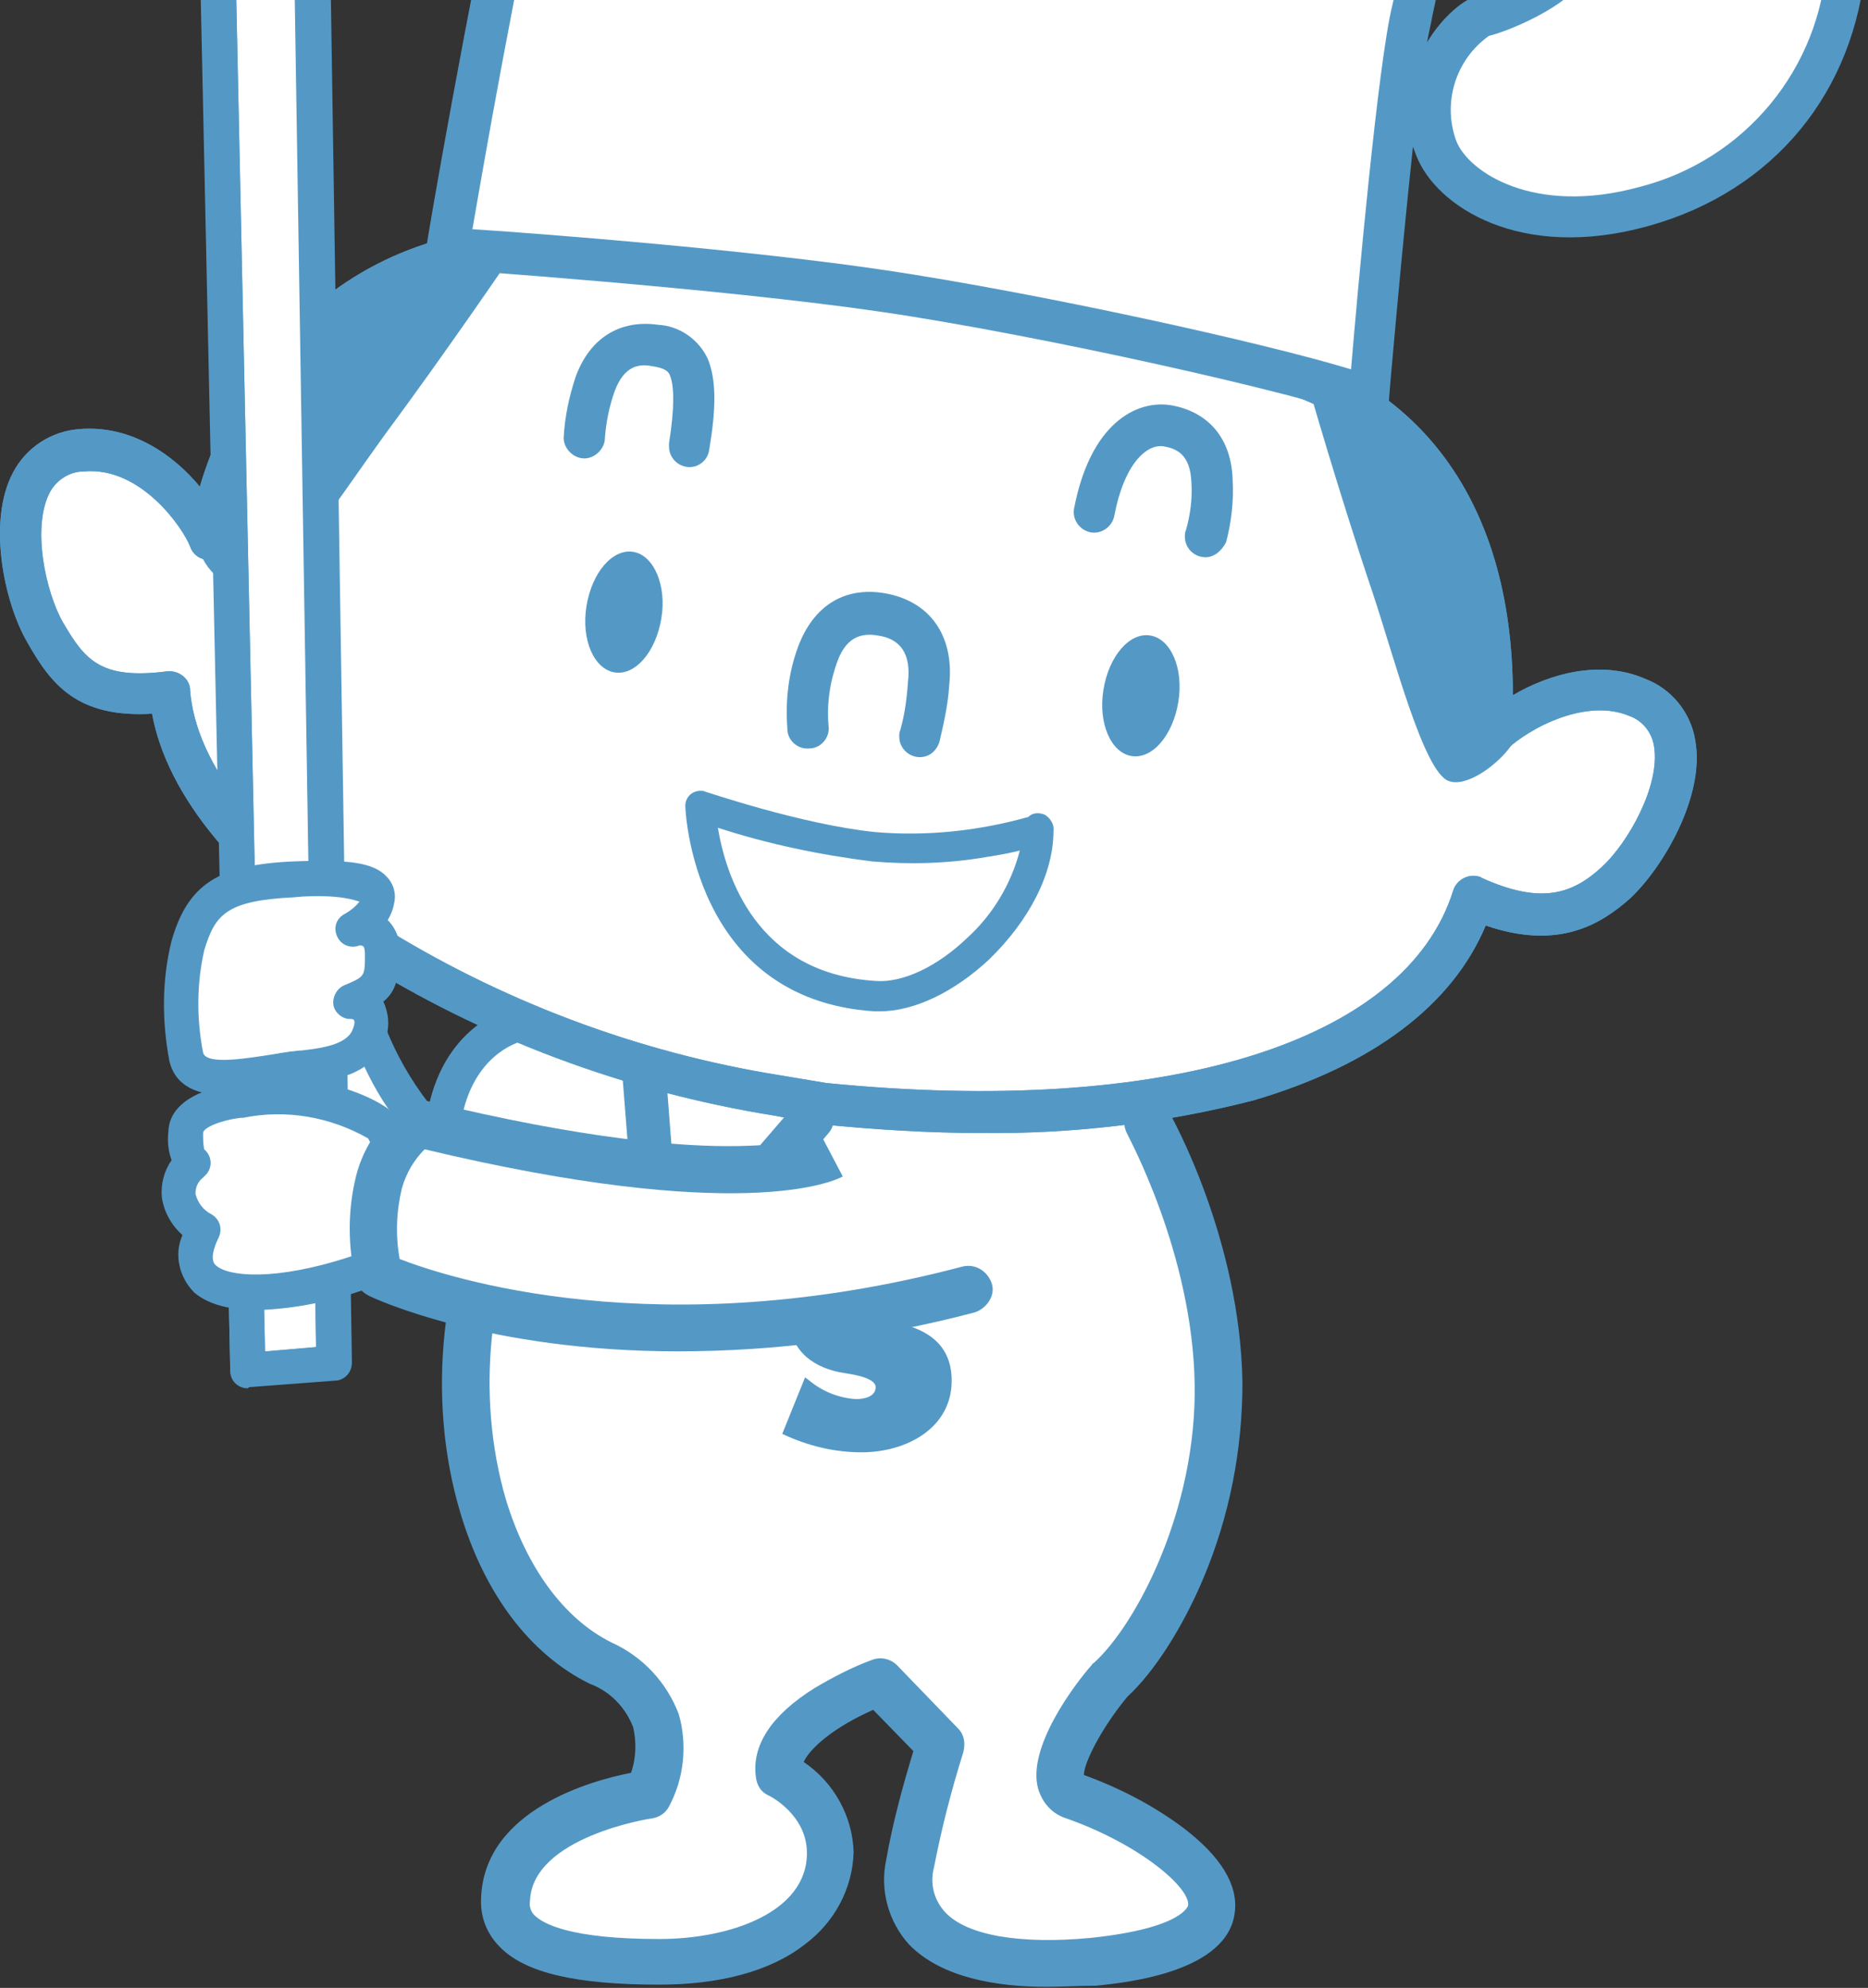
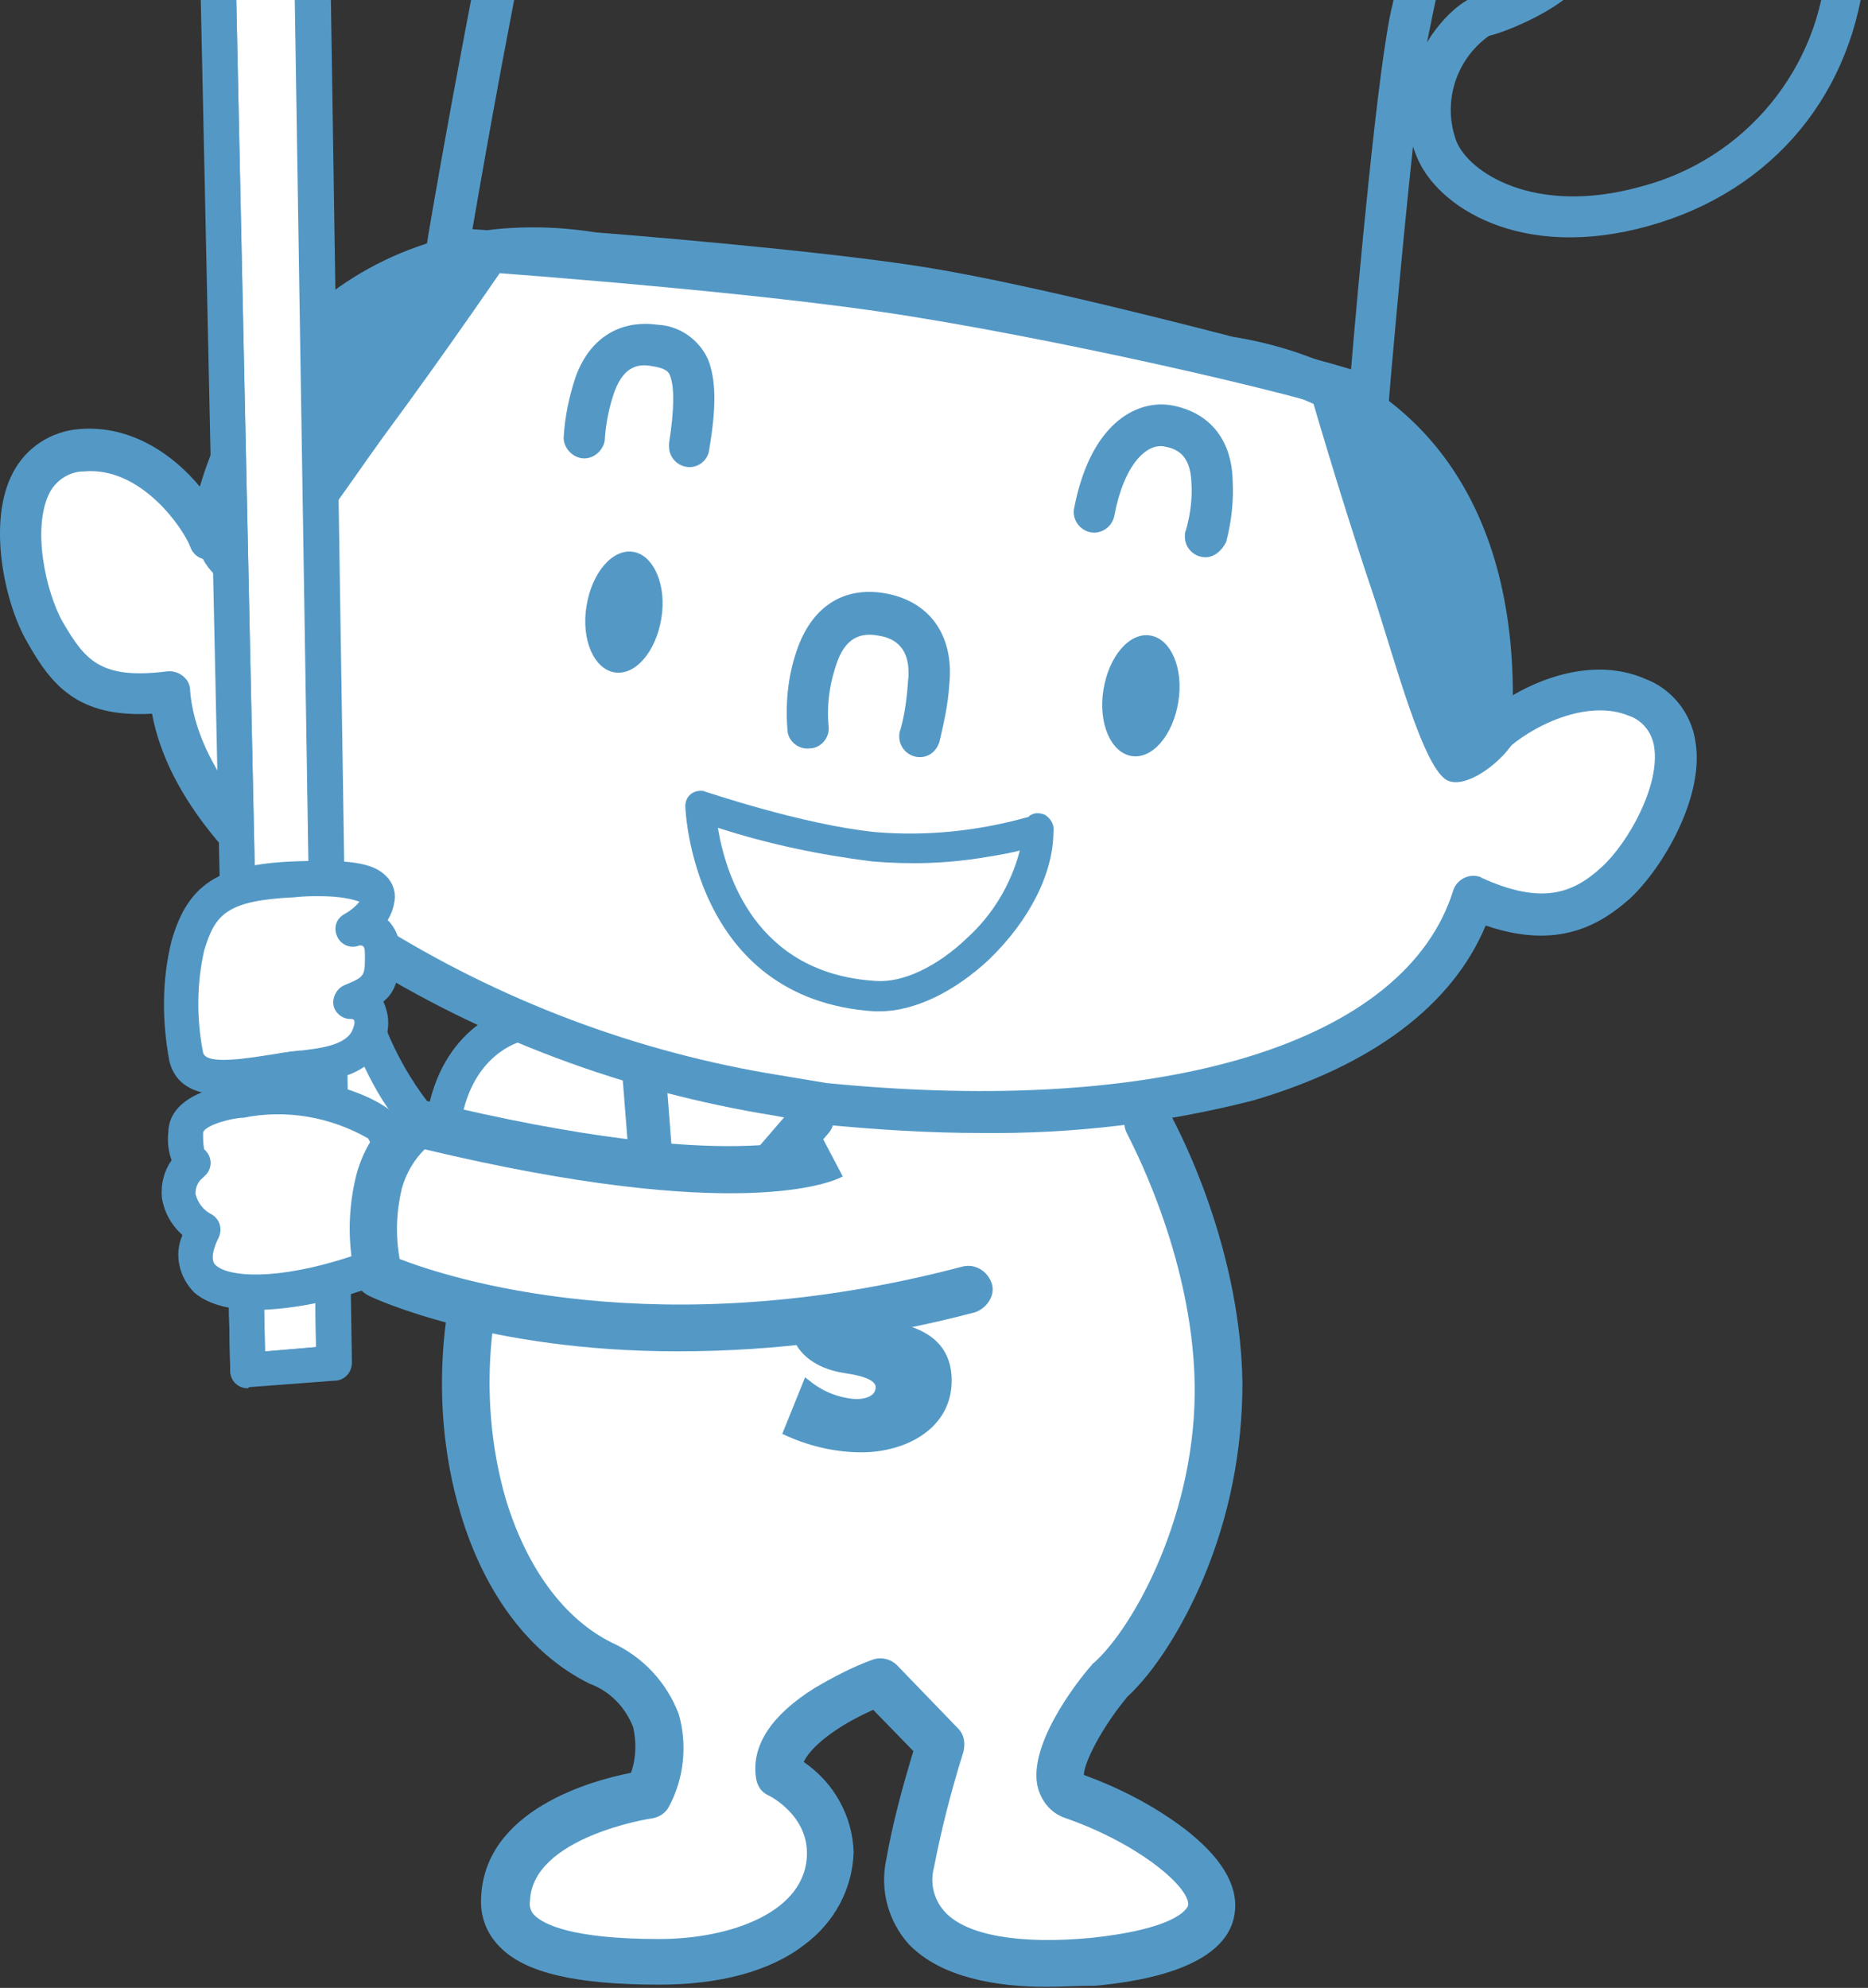
<svg xmlns="http://www.w3.org/2000/svg" version="1.1" id="レイヤー_1" x="0px" y="0px" width="172px" height="183px" viewBox="0 0 172 183" style="enable-background:new 0 0 172 183;" xml:space="preserve">
  <rect x="0" y="0" width="172" height="183" fill="#333333" stroke="none" />
  <style type="text/css">
	.st0{fill:#FFFFFF;}
	.st1{fill:#5499C6;}
	.st2{fill-rule:evenodd;clip-rule:evenodd;fill:#5499C6;}
	.st3{fill-rule:evenodd;clip-rule:evenodd;fill:#FFFFFF;}
	.st4{fill:none;}
</style>
  <g id="グループ_2523" transform="translate(273.572 266.601)">
    <path id="パス_5302" class="st0" d="M-226-158.4c-8.4,14.5-5.7,38.3,7.6,44.9c8.6,4.3,4.4,12.2,4.4,12.2s-12.8,1.7-13.1,9.6   c-0.1,3.3,2.9,5.7,14.2,5.7s15.8-5.5,15.8-10c0-5-4.7-7.2-4.7-7.2c-0.6-4.8,9.3-8.5,9.3-8.5l5.6,5.8c-1.1,3.6-2.1,7.2-2.8,10.9   c-1.3,7.9,7.3,10,16.7,9c20.2-2.1,8-11.8-1.7-15.2c-4.3-1.5,3.2-10.7,3.2-10.7c3.9-3.6,10.2-14.6,10-27.4s-7.1-25.8-7.1-25.8   s-7.3-11.8-14.6-11.2s-30.7-5.3-30.7-5.3s-12.9,9.8-14.6,11.2c0,0-3.8,2.9-5.5,9.5s-4.7-10.1-4.7-10.1s-5.9-6.5-6.3-2   s-1.4,20.1,5.9,22.2s11-6.7,11-6.7L-226-158.4z" />
  </g>
  <path id="パス_5303" class="st0" d="M49,84l15.8,39.2l29.5-36.6L49,84z" />
  <path id="パス_5304" class="st0" d="M150.8,64.2c-4.9-2.1-10.9,1.2-13.5,3.6c1.2-17.5-5.4-32-24.1-34.9c0,0-17.9-4.8-28.2-6.4  s-30.2-3.2-30.2-3.2c-18.7-3-32.4,9.3-35.5,26.3c-0.9-2.4-5.5-8.7-11.7-8.2c-7.9,0.7-5.8,12.5-3.4,16.8c2.2,3.8,4.2,6.4,11.5,5.5  c0.9,15.9,28.5,32.8,56,37.2l4.2,0.8c29.3,2.9,54.7-2.6,59.8-19c6.3,2.9,10,1.5,13.2-1.4C152.4,77.9,158.1,67.3,150.8,64.2z" />
  <path id="パス_5305" class="st1" d="M90.3,104.3c-4.7,0-9.6-0.3-14.7-0.8c0,0-0.1,0-0.1,0l-4.2-0.8c-13.7-2.2-26.9-7.1-38.6-14.5  c-10.8-7-17.3-14.9-18.7-22.5C7.1,66.1,4.7,63,2.5,59.1C0.4,55.5-1.2,48,1.2,43.5c1.2-2.3,3.5-3.8,6.1-4c4.8-0.4,8.7,2.4,11.1,5.3  c2-6.8,6-12.9,11.5-17.4c6.9-5.4,15.6-7.5,25-6c1.4,0.1,20.3,1.6,30.3,3.2c10,1.6,26.7,6,28.3,6.4c16.6,2.7,25.8,14.6,25.8,33  c3.4-2,8.1-3.3,12.2-1.5c2.4,0.9,4.2,3.1,4.6,5.7c0.9,5.1-3,11.7-6,14.5c-2.7,2.4-6.6,4.8-13.3,2.5c-3.1,7.4-10.5,12.9-21.4,16.1  C107.2,103.4,98.8,104.4,90.3,104.3z M76.1,99.7c31.2,3.1,53.3-3.7,57.7-17.7c0.3-1,1.4-1.6,2.4-1.3c0.1,0,0.2,0.1,0.2,0.1  c5.5,2.5,8.4,1.5,11.1-1c2.4-2.2,5.4-7.5,4.8-11.1c-0.2-1.3-1.1-2.4-2.3-2.8l0,0c-3.8-1.6-9,0.9-11.5,3.3c-0.8,0.7-2,0.7-2.7-0.1  c-0.4-0.4-0.6-0.9-0.5-1.4c0.8-10.8-1.1-29.5-22.5-32.9c-0.1,0-0.1,0-0.2,0c-0.2,0-17.9-4.8-28-6.4c-10.1-1.6-29.8-3.2-30-3.2  c0,0-0.1,0-0.2,0c-8.4-1.3-16,0.5-22.1,5.3c-5.7,4.5-9.7,11.4-11.2,19.5c-0.2,1-1.2,1.7-2.2,1.5c-0.7-0.1-1.2-0.6-1.4-1.2  c-0.6-1.6-4.5-7.4-9.8-6.9c-1.3,0-2.5,0.8-3.1,1.9c-1.7,3.2-0.4,9.2,1.2,12c2,3.4,3.4,5.3,9.6,4.5c1-0.1,2,0.6,2.1,1.6  c0,0,0,0.1,0,0.1C18,70.4,24.2,78.2,34.7,85c11.3,7.1,24,11.9,37.2,14L76.1,99.7z" />
-   <path id="パス_5306" class="st1" d="M90.3,104.3c-4.7,0-9.6-0.3-14.7-0.8c0,0-0.1,0-0.1,0l-4.2-0.8c-13.7-2.2-26.9-7.1-38.6-14.5  c-10.8-7-17.3-14.9-18.7-22.5C7.1,66.1,4.7,63,2.5,59.1C0.4,55.5-1.2,48,1.2,43.5c1.2-2.3,3.5-3.8,6.1-4c4.8-0.4,8.7,2.4,11.1,5.3  c2-6.8,6-12.9,11.5-17.4c6.9-5.4,15.6-7.5,25-6c1.4,0.1,20.3,1.6,30.3,3.2c10,1.6,26.7,6,28.3,6.4c16.6,2.7,25.8,14.6,25.8,33  c3.4-2,8.1-3.3,12.2-1.5c2.4,0.9,4.2,3.1,4.6,5.7c0.9,5.1-3,11.7-6,14.5c-2.7,2.4-6.6,4.8-13.3,2.5c-3.1,7.4-10.5,12.9-21.4,16.1  C107.2,103.4,98.8,104.4,90.3,104.3z M76.1,99.7c31.2,3.1,53.3-3.7,57.7-17.7c0.3-1,1.4-1.6,2.4-1.3c0.1,0,0.2,0.1,0.2,0.1  c5.5,2.5,8.4,1.5,11.1-1c2.4-2.2,5.4-7.5,4.8-11.1c-0.2-1.3-1.1-2.4-2.3-2.8l0,0c-3.8-1.6-9,0.9-11.5,3.3c-0.8,0.7-2,0.7-2.7-0.1  c-0.4-0.4-0.6-0.9-0.5-1.4c0.8-10.8-1.1-29.5-22.5-32.9c-0.1,0-0.1,0-0.2,0c-0.2,0-17.9-4.8-28-6.4c-10.1-1.6-29.8-3.2-30-3.2  c0,0-0.1,0-0.2,0c-8.4-1.3-16,0.5-22.1,5.3c-5.7,4.5-9.7,11.4-11.2,19.5c-0.2,1-1.2,1.7-2.2,1.5c-0.7-0.1-1.2-0.6-1.4-1.2  c-0.6-1.6-4.5-7.4-9.8-6.9c-1.3,0-2.5,0.8-3.1,1.9c-1.7,3.2-0.4,9.2,1.2,12c2,3.4,3.4,5.3,9.6,4.5c1-0.1,2,0.6,2.1,1.6  c0,0,0,0.1,0,0.1C18,70.4,24.2,78.2,34.7,85c11.3,7.1,24,11.9,37.2,14L76.1,99.7z" />
  <path id="パス_5307" class="st2" d="M60.9,56.9c-0.5,3.1-2.4,5.3-4.3,5s-3.1-3-2.6-6.1s2.4-5.3,4.3-5S61.4,53.9,60.9,56.9z" />
  <path id="パス_5308" class="st2" d="M108.5,64.6c-0.5,3.1-2.4,5.3-4.3,5s-3.1-3-2.6-6.1s2.4-5.3,4.3-5S109,61.5,108.5,64.6z" />
  <path id="パス_5309" class="st1" d="M84.7,69.7c-1,0-1.9-0.8-1.9-1.9c0-0.2,0-0.4,0.1-0.6c0.4-1.4,0.6-2.9,0.7-4.4  c0.3-2.5-0.6-4-2.8-4.3c-1.2-0.2-2.8-0.1-3.7,2.4c-0.7,1.9-1,4-0.8,6c0.1,1-0.7,2-1.8,2c-1,0.1-2-0.7-2-1.8l0,0  c-0.2-2.6,0.1-5.2,1-7.6c1.4-3.7,4.2-5.5,7.9-4.9c4.2,0.7,6.5,3.9,6,8.5c-0.1,1.7-0.5,3.5-0.9,5.2C86.2,69.2,85.5,69.7,84.7,69.7z" />
  <path id="パス_5310" class="st1" d="M63.5,43c-1,0-1.9-0.8-1.9-1.9c0-0.1,0-0.2,0-0.3c0.5-3.1,0.5-5.2,0.1-6.2  c-0.1-0.3-0.3-0.7-1.7-0.9c-1.1-0.2-2.5-0.1-3.4,2.3c-0.5,1.4-0.8,2.9-0.9,4.3c0,1-0.9,1.9-1.9,1.9c-1,0-1.9-0.9-1.9-1.9l0,0  c0.1-1.9,0.5-3.8,1.1-5.6c1.3-3.6,4.1-5.3,7.6-4.8c2,0.1,3.8,1.4,4.6,3.2c0.7,1.8,0.8,4.2,0.1,8.3C65.2,42.3,64.4,43,63.5,43z" />
  <path id="パス_5311" class="st1" d="M111,51.3c-1,0-1.9-0.8-1.9-1.9c0-0.2,0-0.4,0.1-0.6c0.4-1.4,0.6-2.9,0.5-4.4  c-0.1-2.6-1.4-3.1-2.5-3.3c-1.6-0.3-3.7,1.6-4.6,6.4c-0.2,1-1.2,1.7-2.2,1.5c-1-0.2-1.7-1.2-1.5-2.2c1.5-7.8,5.7-10,8.9-9.5  c3.5,0.6,5.6,3.1,5.7,6.9c0.1,1.9-0.1,3.8-0.6,5.7C112.5,50.7,111.8,51.3,111,51.3z" />
  <path id="パス_5312" class="st2" d="M120.4,35.3c0,0,2.8,9.8,6,19.3c2,6,4.7,16.5,7,17.3c1.6,0.6,4.4-1.4,5.7-3.2  c1-1.3,0.1-1.9,0-2.9C139.1,65.9,138.3,36.8,120.4,35.3z" />
  <path id="パス_5313" class="st2" d="M47,23.7c0,0-5.7,8.4-11.7,16.5c-3.7,5.1-9.6,14.2-12,14.3c-2.4-0.2-4.5-1.9-5.1-4.3  c-0.3-1.6-0.5-1.6-0.1-2.5C18.1,47.7,29.6,19.5,47,23.7z" />
-   <path id="パス_5314" class="st3" d="M132.2,13.7c-2.7-7,3.2-12.1,4.2-12.2s7-2.6,8-4.9s0.8-8.5-5.8-9.1s-7.2,7.3-8.7,13.5  s-3.9,35.6-3.9,35.6c-5.5-2.1-29.3-7.5-44.7-9.8s-40.1-3.9-40.1-3.9S45,0.7,48.6-15.6s13.6-52.9,71.5-39.2  c15.6,3.7,53.1,14.6,49.9,51.3c-0.8,9.4-6.3,19.1-18.6,22.5C140.4,22.1,133.6,17.3,132.2,13.7z" />
  <path id="パス_5315" class="st1" d="M127.8,39.3l-2.4-0.9c-5.5-2.1-29.3-7.5-44.3-9.7c-15.1-2.2-39.7-3.9-40-3.9L39,24.6l0.3-2.1  c0-0.2,3.8-22.5,7.4-38.6c1.8-7.9,5.9-26.4,22.1-36.5c12.6-7.9,29.9-9.2,51.7-4.1c5,1.2,20.4,4.8,32.7,13.6  c13.8,9.8,20.1,23.2,18.6,39.7c-1,11.9-8.5,21-20,24.2c-11.8,3.3-19.6-1.8-21.4-6.5l0,0c-0.1-0.3-0.2-0.5-0.3-0.8  c-1.1,10.3-2.2,23-2.2,23.2L127.8,39.3z M43.5,21.1c6.3,0.4,25.5,1.9,38.2,3.8c14,2.1,34.5,6.6,42.7,9.1c0.6-7.2,2.5-28.3,3.8-33.5  c0.2-0.9,0.4-1.7,0.6-2.7c1.2-5.7,2.8-12.8,10.1-12.2c2.8,0,5.4,1.5,6.9,4c1.3,2.4,1.5,5.3,0.5,7.8c-1.5,3.2-7.8,5.6-9.2,5.9  c-3.1,2.2-4.3,6.2-3,9.7c1.1,2.8,7.1,6.9,16.9,4.2c9.7-2.5,16.6-10.9,17.2-20.8c1.3-15.1-4.4-27.3-17.1-36.3  c-11.7-8.3-26.5-11.8-31.3-13c-20.7-4.9-37.1-3.7-48.8,3.6C56-40,52.1-22.6,50.5-15.1C47.5-2,44.5,15.3,43.5,21.1L43.5,21.1z   M138.1-10.7c-3.3,0-4.3,3-5.6,9.3c-0.2,0.9-0.4,1.9-0.6,2.8c-0.1,0.6-0.3,1.4-0.5,2.5c1.3-2.2,3.4-4.1,4.8-4.3  c1.3-0.3,6-2.5,6.6-3.8c0.5-1.4,0.4-3-0.3-4.3c-0.9-1.3-2.3-2.1-3.9-2.1C138.4-10.7,138.2-10.7,138.1-10.7L138.1-10.7z M136.8,3.3  L136.8,3.3L136.8,3.3z" />
  <path id="パス_5316" class="st1" d="M81,93.1c-0.2,0-0.4,0-0.5,0C63.7,92,63.1,74.4,63.1,74.2c0-0.8,0.6-1.4,1.4-1.4  c0.2,0,0.3,0,0.5,0.1c0.1,0,8.8,3,15.6,3.7c4.7,0.4,9.5-0.1,14.1-1.4c0,0,0.1-0.1,0.1-0.1c0.4-0.3,0.9-0.3,1.4-0.1  c0.5,0.3,0.9,0.9,0.8,1.5c0,3.9-2.2,8.2-5.9,11.8C87.9,91.3,84.2,93.1,81,93.1z M66.1,76.2c0.7,4.2,3.4,13.4,14.5,14.1  c2.5,0.2,5.7-1.3,8.5-4c2.3-2.1,4-4.9,4.8-8c-0.8,0.2-1.8,0.4-3.1,0.6c-3.5,0.6-7,0.7-10.5,0.4C75.5,78.7,70.7,77.7,66.1,76.2  L66.1,76.2z" />
  <g id="グループ_2527" transform="translate(31.428 17.795)">
    <path id="パス_5317" class="st1" d="M40.6,114.2c2.3,1.1,4.8,1.7,7.3,1.7c4.1,0,8.3-2.2,8.3-6.6c0-3.2-2.1-4.7-5-5.3l-1.6-0.3   c-0.5-0.1-1.4-0.2-1.4-0.9c0-0.8,0.9-1,1.5-1c1.4,0.1,2.8,0.5,4,1.4l1.9-4.8c-1.8-1.1-3.9-1.6-6-1.6c-4.1,0-8.3,2.5-8.3,6.9   c0,2.9,2.3,4.5,5,4.9l0,0c0.6,0.1,2.9,0.4,2.9,1.3s-1.1,1.1-1.8,1.1c-1.6-0.1-3.1-0.7-4.3-1.7l-0.4-0.3L40.6,114.2z" />
  </g>
  <path id="パス_5318" class="st1" d="M60.9,121.1c-1.1,0-1.9-0.8-2-1.9l-1.6-20.3c-0.1-1.1,0.7-2.1,1.8-2.2  c1.1-0.1,2.1,0.7,2.2,1.8c0,0,0,0.1,0,0.1l1.2,15.5l10.7-12.4c0.8-0.8,2-0.9,2.9-0.2c0.8,0.7,0.9,2,0.2,2.8l-13.8,16.1  C62.1,120.8,61.5,121.1,60.9,121.1z" />
  <path id="パス_5319" class="st3" d="M111.8,97.7v-0.1V97.7L111.8,97.7z" />
  <path id="パス_5320" class="st1" d="M96.3,182.9c-4.4,0-9.6-0.8-12.6-3.9c-1.9-2.1-2.7-5-2.1-7.8c0.6-3.4,1.5-6.7,2.5-10l-3.7-3.8  c-3.6,1.6-5.8,3.5-6.4,4.8c2.8,1.9,4.5,5,4.6,8.3c-0.1,3.4-1.8,6.5-4.5,8.5c-3.2,2.5-7.9,3.7-13.4,3.7c-7.7,0-12.4-1.1-14.7-3.5  c-1.2-1.2-1.8-2.8-1.7-4.5c0.3-8.1,10.2-10.8,13.8-11.5c0.5-1.4,0.5-2.9,0.2-4.2c-0.7-1.8-2.1-3.3-4-4c-5.5-2.7-9.7-8.3-11.9-15.7  c-3.2-10.6-1.8-23.2,3.4-32.2c0.6-1,1.9-1.4,3-0.8c1,0.6,1.4,1.9,0.8,3l0,0c-4.7,8-5.8,19.3-3,28.8c1.9,6.2,5.3,10.9,9.7,13.1  c2.9,1.3,5.1,3.7,6.2,6.6c0.8,2.8,0.5,5.9-0.9,8.5c-0.3,0.6-0.9,1-1.6,1.1c-0.1,0-11,1.7-11.2,7.6c-0.1,0.5,0.1,1,0.4,1.3  c0.8,0.8,3.3,2.2,11.5,2.2c6.6,0,13.6-2.5,13.6-7.9c0-3.5-3.3-5.2-3.5-5.3c-0.7-0.3-1.1-0.9-1.2-1.7c-0.4-2.9,1.4-5.7,5.4-8.2  c1.7-1,3.4-1.9,5.3-2.6c0.8-0.3,1.7-0.1,2.3,0.5l5.6,5.8c0.6,0.6,0.7,1.4,0.5,2.2c-1.1,3.5-2,7-2.7,10.6c-0.4,1.5,0,3,1,4.1  c2,2.2,7,3,13.4,2.4c8.6-0.9,9-3,9-3c0.2-1.6-4.4-5.6-11.2-8c-1.3-0.4-2.2-1.4-2.6-2.7c-1.1-3.8,3.4-9.7,4.9-11.4  c0.1-0.1,0.1-0.2,0.2-0.2c3.9-3.5,9.5-14.1,9.3-25.7c-0.2-12.1-6.2-22.9-6.2-23c-0.6-1.1-0.2-2.4,0.9-2.9c1-0.5,2.3-0.2,2.9,0.8  c0.3,0.5,6.6,11.8,6.8,25c0,6.2-1.2,12.3-3.6,18c-1.9,4.5-4.5,8.6-7,10.9c-2.4,2.9-4,6.1-4,7.2c3.3,1.2,6.4,2.8,9.2,4.9  c3.4,2.6,5,5.2,4.7,7.7c-0.6,5.5-9.8,6.5-12.8,6.8C99.2,182.8,97.8,182.9,96.3,182.9z" />
  <path id="パス_5321" class="st1" d="M39.7,105c-2.8,0-5.5-5-7.2-9.2c-0.3-0.8,0-1.8,0.9-2.1c0.8-0.3,1.8,0,2.1,0.9  c1,2.5,2.3,4.8,4,7c0-0.1,0.1-0.2,0.1-0.3c1.9-7.5,7.9-8.7,8.1-8.7c0.9-0.2,1.7,0.4,1.9,1.3c0.2,0.9-0.4,1.7-1.3,1.9  c-0.2,0-4.2,0.9-5.6,6.3c-0.6,2.4-1.9,3-2.8,3.1C39.8,105,39.7,105,39.7,105z" />
  <g id="グループ_2529" transform="translate(263.903 175.918)">
    <path id="パス_5322" class="st0" d="M-235.2-180.1l2,129.7l-7.9,0.6l-2.7-130.3H-235.2z" />
    <path id="パス_5323" class="st1" d="M-241.1-48.2c-0.9,0-1.6-0.7-1.6-1.6l-2.7-130.3c0-0.9,0.7-1.6,1.6-1.7c0,0,0,0,0,0h8.7   c0.9,0,1.6,0.7,1.6,1.6l2,129.7c0,0.9-0.6,1.6-1.5,1.6l-7.9,0.6C-241-48.2-241.1-48.2-241.1-48.2z M-242.2-178.5l2.7,127l4.7-0.4   l-1.9-126.6H-242.2z" />
  </g>
  <path id="パス_5324" class="st1" d="M22.8,127.8c-0.9,0-1.6-0.7-1.6-1.6L18.4-4.1c0-0.9,0.7-1.6,1.6-1.7c0,0,0,0,0,0h8.7  c0.9,0,1.6,0.7,1.6,1.6l2,129.7c0,0.9-0.6,1.6-1.5,1.6l-7.9,0.6C22.9,127.8,22.8,127.8,22.8,127.8z M21.7-2.6l2.7,127l4.7-0.4  L27.1-2.6H21.7z" />
  <path id="パス_5325" class="st0" d="M35.6,104.3c0.9-0.4-6.3-4.7-13.4-3c0,0-4.9,0.5-5,2.9s0.7,2.8,0.7,2.8  c-0.9,0.7-1.5,1.8-1.4,3c0.3,1.3,1.1,2.5,2.2,3.1c0,0-1.7,3,0.1,4.6s6.9,1.9,14.2-0.6" />
  <path id="パス_5326" class="st0" d="M26.9,98.4c-4.3,0.7-9,1.8-9.8-1.1c-0.7-3.4-0.6-6.9,0.2-10.2c1.2-4.1,2.9-5.8,9.8-6.1  s7.8,0.6,7.6,2s-2.1,2.4-2.1,2.4s2.6-0.6,2.6,2.4s-0.8,3.4-2.9,4.3c0,0,2.6,0.2,1.7,3.1S28.7,98.1,26.9,98.4z" />
  <path id="パス_5327" class="st1" d="M20.7,100.8c-2.4,0-4.5-0.7-5.1-3.1c-0.7-3.7-0.7-7.5,0.2-11.1c1.5-5.2,4.3-7,11.2-7.3  c5.1-0.2,7.4,0.1,8.6,1.4c0.6,0.6,0.9,1.5,0.7,2.4c-0.1,0.6-0.3,1.1-0.6,1.6c0.8,0.8,1.2,1.9,1.1,3.1c0,2.4-0.5,3.6-1.5,4.4  c0.5,1.1,0.6,2.3,0.2,3.4c-1.1,3.5-5.2,3.9-7.4,4.2c-0.3,0-0.7,0.1-0.9,0.1l0,0c-0.4,0.1-0.8,0.1-1.1,0.2  C24.3,100.5,22.5,100.7,20.7,100.8z M26.9,98.4 M29.4,82.5c-0.7,0-1.4,0-2.3,0.1c-6.3,0.3-7.3,1.6-8.3,4.9c-0.7,3.1-0.7,6.3-0.1,9.4  c0.3,1.2,4.2,0.5,6.8,0.1c0.4-0.1,0.8-0.1,1.2-0.2l0,0c0.3,0,0.7-0.1,1.1-0.1c1.7-0.2,4.2-0.5,4.7-2c0.1-0.3,0.2-0.5,0.1-0.8  c-0.1-0.1-0.2-0.1-0.4-0.1c-0.7,0-1.4-0.6-1.5-1.3c-0.1-0.7,0.3-1.5,1-1.8l0,0c1.9-0.8,1.9-0.8,1.9-2.8c0-0.6-0.1-0.8-0.2-0.8  c-0.1-0.1-0.3-0.1-0.5,0c-0.8,0.2-1.6-0.2-1.9-1c-0.3-0.8,0-1.6,0.8-2c0.5-0.3,0.9-0.6,1.3-1.1C31.9,82.6,30.6,82.5,29.4,82.5  L29.4,82.5z" />
  <path id="パス_5329" class="st0" d="M91.5,118.3c-25.1,5.8-56.6-0.8-56.6-0.8c-0.7-2.8-0.7-5.8,0-8.6c0.6-2.2,1.9-4,3.6-5.4  c29.8,7.3,38,3,38,3L91.5,118.3z" />
  <path id="パス_5330" class="st1" d="M62.4,124.4c-17.4,0-27.8-4.8-28.4-5.1c-0.6-0.3-1-0.7-1.2-1.3c-0.8-3.2-0.8-6.6,0-9.8  c0.7-2.7,2.3-5,4.6-6.6c0.5-0.3,1.1-0.4,1.7-0.3c14.7,3.6,23.8,4.3,28.9,4.2c5.5-0.1,7.6-1,7.6-1l0,0l2,3.8  c-0.9,0.5-9.6,4.4-38.5-2.5c-1,1-1.7,2.2-2.1,3.6c-0.5,2.1-0.6,4.3-0.2,6.5c4.4,1.7,23.8,8.1,51.8,0.7c1.2-0.3,2.3,0.4,2.7,1.5  s-0.4,2.3-1.5,2.7C80.7,123.2,71.5,124.4,62.4,124.4z" />
  <path id="パス_5331" class="st1" d="M23.7,120.6c-2.5,0-4.5-0.5-5.8-1.6c-1.4-1.4-1.9-3.5-1.1-5.3c-1-0.9-1.7-2.1-1.9-3.5  c-0.1-1.2,0.2-2.4,0.9-3.4c-0.3-0.8-0.4-1.7-0.3-2.6c0.1-3.6,5.3-4.3,6.3-4.5c6.8-1.6,14.5,1.6,15.3,3.9c0.3,0.8-0.1,1.8-0.9,2.2  c-0.8,0.4-1.8,0-2.2-0.8c0,0,0,0,0,0c0-0.1-0.1-0.1-0.1-0.2c-3.5-2-7.6-2.7-11.5-1.9c-0.1,0-0.1,0-0.2,0c-1.8,0.2-3.5,0.9-3.5,1.4  c0,0.5,0,1,0.1,1.5c0.7,0.6,0.8,1.6,0.2,2.3c-0.1,0.1-0.2,0.2-0.3,0.3c-0.5,0.4-0.7,0.9-0.7,1.5c0.2,0.8,0.7,1.5,1.5,1.9  c0.8,0.5,1,1.4,0.6,2.2c0,0-1,1.9-0.2,2.5c1.1,1,5.4,1.5,12.6-0.9c0.8-0.3,1.8,0.2,2.1,1c0.3,0.8-0.2,1.8-1,2.1  C30.5,119.8,27.1,120.5,23.7,120.6z M18.6,105.5 M18.6,105.5 M18.6,105.5 M18.6,105.5 M34.9,102.9" />
  <rect class="st4" width="172" height="183" />
</svg>